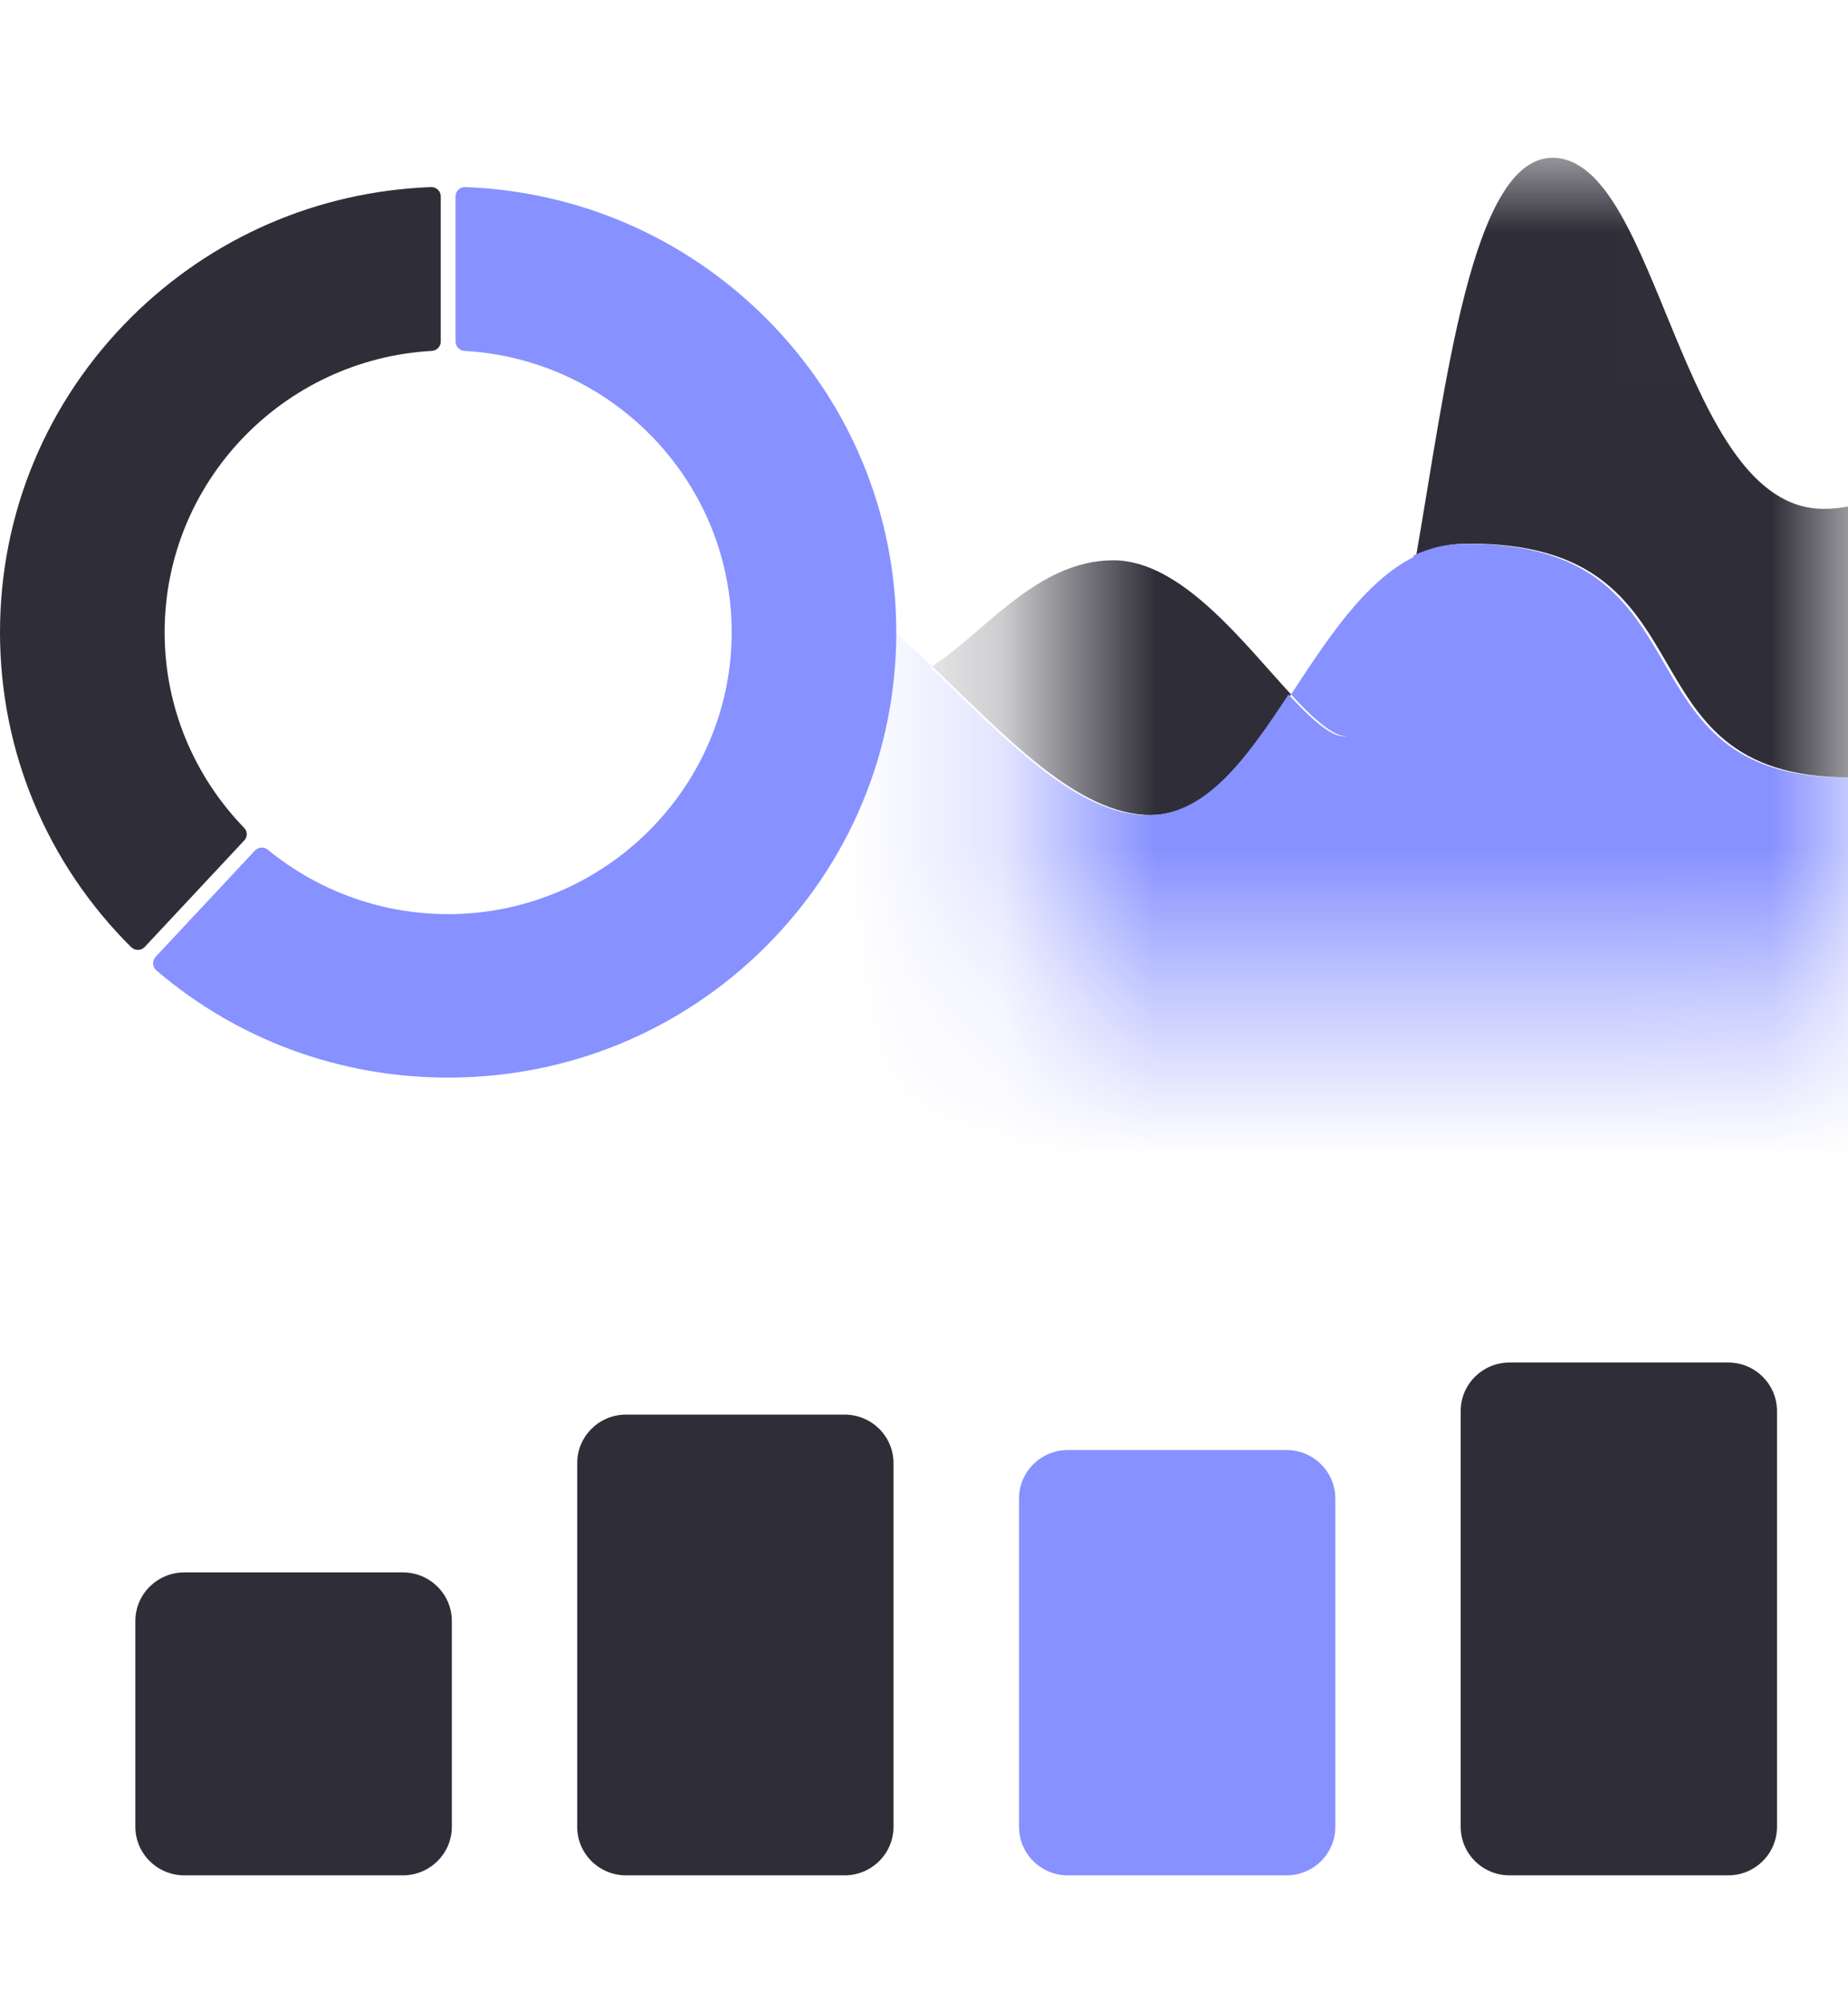
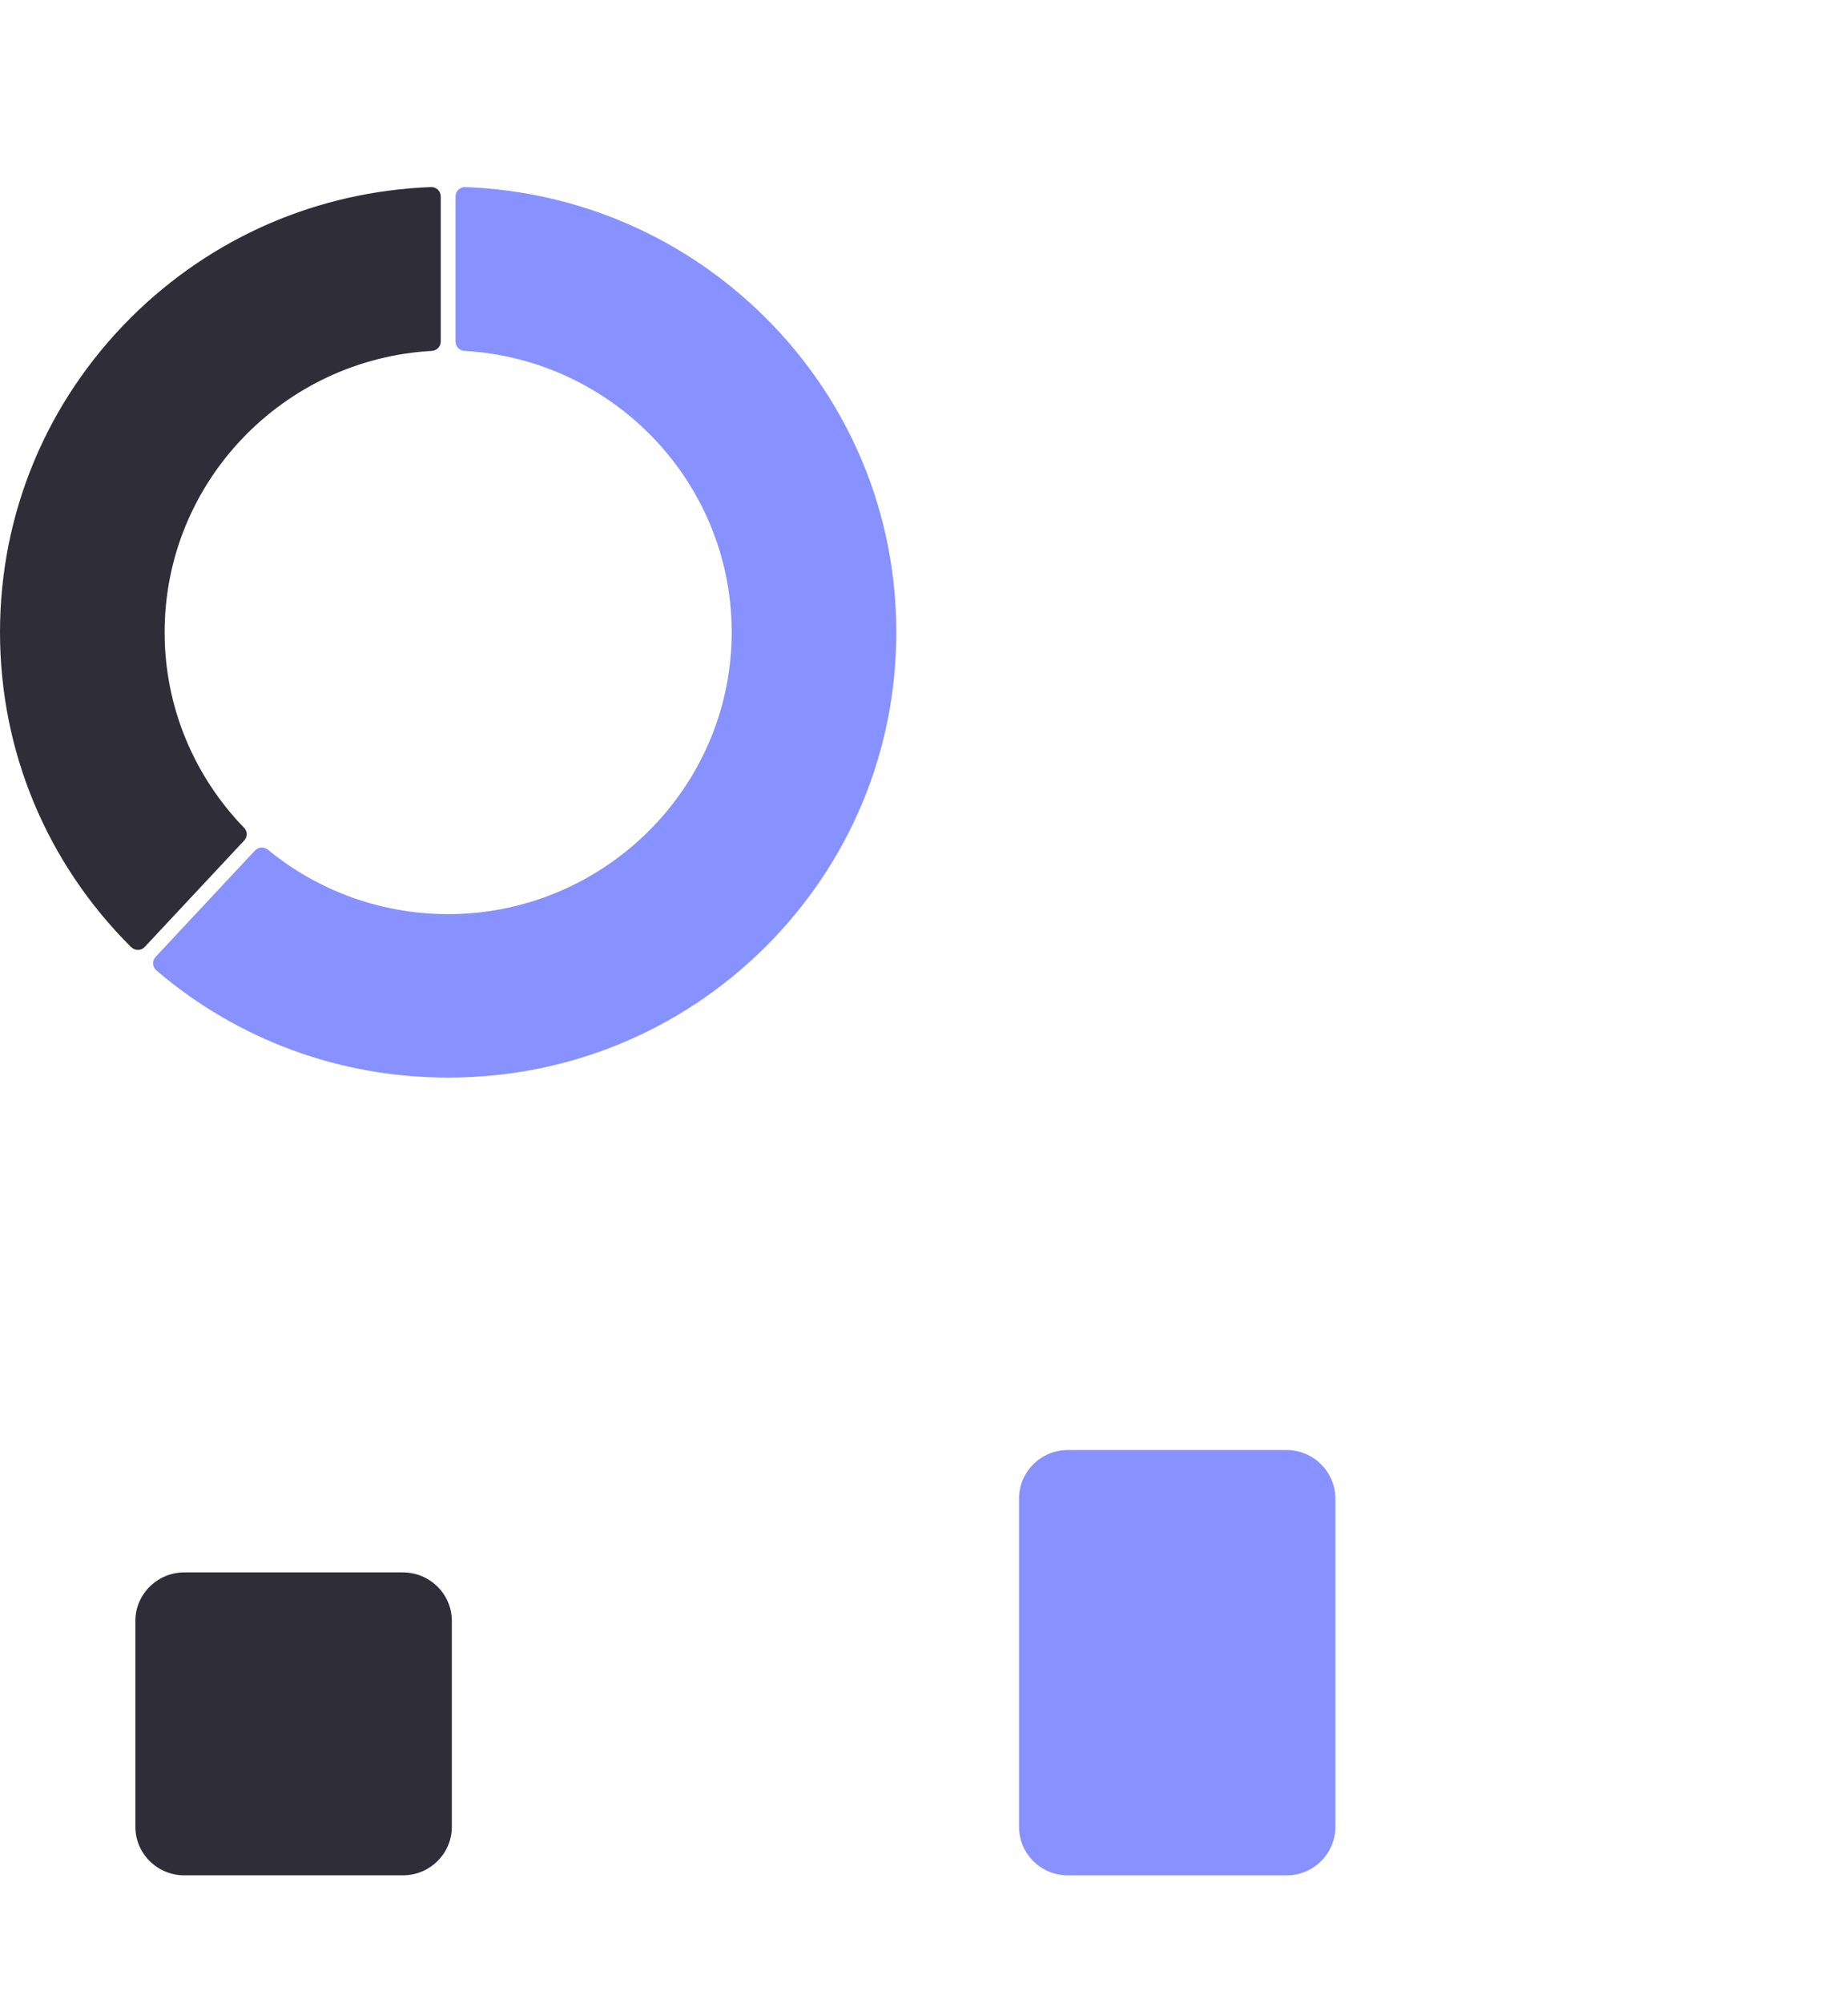
<svg xmlns="http://www.w3.org/2000/svg" width="12" height="13" viewBox="0 0 12 13" fill="none">
  <g id="product icons" clip-path="url(#clip0_4456_63685)">
    <g id="Group">
      <path id="Vector" d="M4.968 2.059C4.444 1.539 3.757 1.242 3.021 1.214C2.987 1.213 2.958 1.24 2.958 1.275V2.216C2.958 2.248 2.983 2.275 3.015 2.277C3.991 2.332 4.766 3.145 4.751 4.131C4.736 5.113 3.933 5.913 2.945 5.932C2.487 5.94 2.066 5.782 1.739 5.514C1.715 5.494 1.678 5.496 1.656 5.519L1.01 6.21C0.987 6.235 0.989 6.275 1.015 6.297C1.543 6.748 2.207 6.993 2.91 6.993C3.687 6.993 4.418 6.693 4.968 6.147C5.517 5.601 5.82 4.875 5.82 4.103C5.82 3.331 5.517 2.605 4.968 2.059Z" fill="#8791FF" />
      <path id="Vector_2" d="M0.94 6.145L1.586 5.454C1.608 5.431 1.608 5.395 1.585 5.372C1.266 5.043 1.069 4.595 1.069 4.103C1.069 3.129 1.838 2.331 2.805 2.277C2.837 2.275 2.862 2.248 2.862 2.217V1.275C2.862 1.24 2.833 1.213 2.799 1.214C2.063 1.242 1.376 1.539 0.852 2.059C0.303 2.605 0 3.331 0 4.103C0 4.875 0.303 5.601 0.852 6.147C0.853 6.147 0.853 6.147 0.853 6.147C0.877 6.171 0.917 6.17 0.94 6.145Z" fill="#2F2E38" />
    </g>
    <g id="Clip path group">
      <mask id="mask0_4456_63685" style="mask-type:luminance" maskUnits="userSpaceOnUse" x="6" y="0" width="6" height="7">
        <g id="clippath">
-           <path id="Vector_3" d="M11.668 0.967H7.094C6.911 0.967 6.762 1.115 6.762 1.297V6.168C6.762 6.35 6.911 6.498 7.094 6.498H11.668C11.851 6.498 12 6.35 12 6.168V1.297C12 1.115 11.851 0.967 11.668 0.967Z" fill="white" />
-         </g>
+           </g>
      </mask>
      <g mask="url(#mask0_4456_63685)">
        <g id="Group_2">
          <g id="Group_3">
            <g id="Group_4">
              <path id="Vector_4" d="M31.982 5.529C31.643 5.529 31.445 3.629 30.428 3.629C30.297 3.629 30.189 3.659 30.093 3.708C30.68 4.408 31.195 5.314 31.553 5.314C32.405 5.314 31.504 7.802 31.504 7.802H0.22C0.257 8.409 0.295 8.876 0.295 8.876H31.848C31.848 8.876 32.826 5.529 31.982 5.529Z" fill="#2F2E38" />
              <path id="Vector_5" d="M7.472 5.289C7.852 5.289 8.115 4.911 8.383 4.506C8.069 4.166 7.669 3.636 7.229 3.636C6.733 3.636 6.388 4.11 6.053 4.324C6.525 4.772 6.995 5.289 7.472 5.289Z" fill="#2F2E38" />
-               <path id="Vector_6" d="M9.522 3.528C11.182 3.515 10.471 5.045 12.007 5.045C13.05 5.045 13.281 4.004 13.814 3.327C13.589 2.94 13.384 2.566 13.057 2.566C12.502 2.566 12.517 3.302 11.841 3.302C10.904 3.302 10.776 1.024 10.081 1.024C9.555 1.024 9.389 2.503 9.196 3.605C9.296 3.557 9.404 3.529 9.522 3.528Z" fill="#2F2E38" />
            </g>
-             <path id="Vector_7" d="M31.536 5.315C31.178 5.315 30.666 4.414 30.081 3.715C30.085 3.713 30.088 3.711 30.092 3.709C29.78 3.337 29.448 3.024 29.106 2.934C28.549 2.788 27.969 3.347 27.419 3.798C27.782 4.13 28.108 4.463 28.496 4.467C28.493 4.467 28.49 4.467 28.486 4.467C28.095 4.467 27.768 4.132 27.402 3.798C27.058 4.081 26.726 4.321 26.418 4.321C26.011 4.321 25.608 3.948 25.199 3.549C25.202 3.547 25.205 3.544 25.207 3.541C24.742 3.089 24.268 2.607 23.769 2.607C23.453 2.607 23.215 2.759 23.004 2.965C23.299 3.666 23.558 4.441 23.995 4.449C23.991 4.449 23.988 4.45 23.985 4.45C23.544 4.45 23.284 3.67 22.987 2.965C22.535 3.405 22.199 4.094 21.46 4.094C21.291 4.094 21.148 3.982 21.006 3.828C21.007 3.824 21.009 3.819 21.01 3.815C20.698 3.472 20.386 2.934 19.806 2.934C18.771 2.934 18.465 4.097 17.911 4.664C18.129 4.859 18.366 4.996 18.64 5C18.638 5 18.637 5 18.634 5C18.356 5 18.116 4.861 17.894 4.664C17.716 4.846 17.512 4.967 17.251 4.967C16.58 4.967 16.287 4.13 15.888 3.487C15.892 3.484 15.896 3.481 15.9 3.479C15.652 3.081 15.363 2.76 14.917 2.76C14.396 2.76 14.07 3.002 13.813 3.328C14.052 3.739 14.314 4.164 14.772 4.169C14.77 4.169 14.767 4.17 14.764 4.17C14.301 4.17 14.037 3.742 13.796 3.328C13.264 4.005 13.032 5.046 11.99 5.046C10.454 5.046 11.164 3.516 9.505 3.529C9.386 3.53 9.279 3.558 9.179 3.605C9.178 3.609 9.178 3.613 9.177 3.616C8.855 3.78 8.617 4.153 8.383 4.507C8.492 4.624 8.59 4.719 8.676 4.761C8.702 4.774 8.727 4.778 8.75 4.777C8.722 4.781 8.691 4.777 8.659 4.761C8.574 4.719 8.475 4.624 8.367 4.507C8.099 4.912 7.836 5.29 7.456 5.29C6.981 5.29 6.513 4.778 6.043 4.331C6.046 4.329 6.05 4.327 6.053 4.325C5.725 4.013 5.396 3.735 5.064 3.685C5.171 4.06 5.32 4.422 5.749 4.428C5.747 4.428 5.745 4.428 5.743 4.428C5.305 4.428 5.156 4.063 5.047 3.685C5.011 3.679 4.976 3.675 4.941 3.675C3.851 3.675 3.745 5 2.963 5C1.836 5 1.685 5.985 0.946 5.985C0.628 5.985 0.36 6.099 0.136 6.27C0.136 6.275 0.137 6.279 0.137 6.283C-0.521 6.799 -0.789 7.803 -0.789 7.803H31.486C31.486 7.803 32.388 5.315 31.536 5.315ZM19.556 4.396C19.557 4.395 19.557 4.395 19.558 4.395C20.026 4.395 20.074 4.554 20.474 4.557C20.473 4.557 20.472 4.558 20.471 4.558C20.062 4.558 20.015 4.399 19.556 4.396Z" fill="#8791FF" />
          </g>
        </g>
      </g>
    </g>
-     <path id="Vector_8" d="M6.934 12.17H8.354C8.529 12.17 8.671 12.029 8.671 11.855V9.725C8.671 9.551 8.529 9.41 8.354 9.41H6.934C6.759 9.41 6.617 9.551 6.617 9.725V11.855C6.617 12.029 6.759 12.17 6.934 12.17Z" fill="#8791FF" />
+     <path id="Vector_8" d="M6.934 12.17H8.354C8.529 12.17 8.671 12.029 8.671 11.855V9.725C8.671 9.551 8.529 9.41 8.354 9.41H6.934C6.759 9.41 6.617 9.551 6.617 9.725V11.855C6.617 12.029 6.759 12.17 6.934 12.17" fill="#8791FF" />
    <path id="Vector_9" d="M1.197 12.17H2.616C2.791 12.17 2.934 12.029 2.934 11.855V10.519C2.934 10.345 2.791 10.204 2.616 10.204H1.197C1.022 10.204 0.879 10.345 0.879 10.519V11.855C0.879 12.029 1.022 12.17 1.197 12.17Z" fill="#2F2E38" />
-     <path id="Vector_10" d="M9.802 12.17H11.222C11.397 12.17 11.539 12.029 11.539 11.855V9.157C11.539 8.983 11.397 8.842 11.222 8.842H9.802C9.627 8.842 9.485 8.983 9.485 9.157V11.855C9.485 12.029 9.627 12.17 9.802 12.17Z" fill="#2F2E38" />
-     <path id="Vector_11" d="M4.065 12.17H5.484C5.66 12.17 5.802 12.029 5.802 11.855V9.495C5.802 9.321 5.66 9.18 5.484 9.18H4.065C3.89 9.18 3.748 9.321 3.748 9.495L3.748 11.855C3.748 12.029 3.89 12.17 4.065 12.17Z" fill="#2F2E38" />
  </g>
  <defs>
    <clipPath id="clip0_4456_63685">
      <rect width="12" height="12" fill="white" transform="translate(0 0.5)" />
    </clipPath>
  </defs>
</svg>